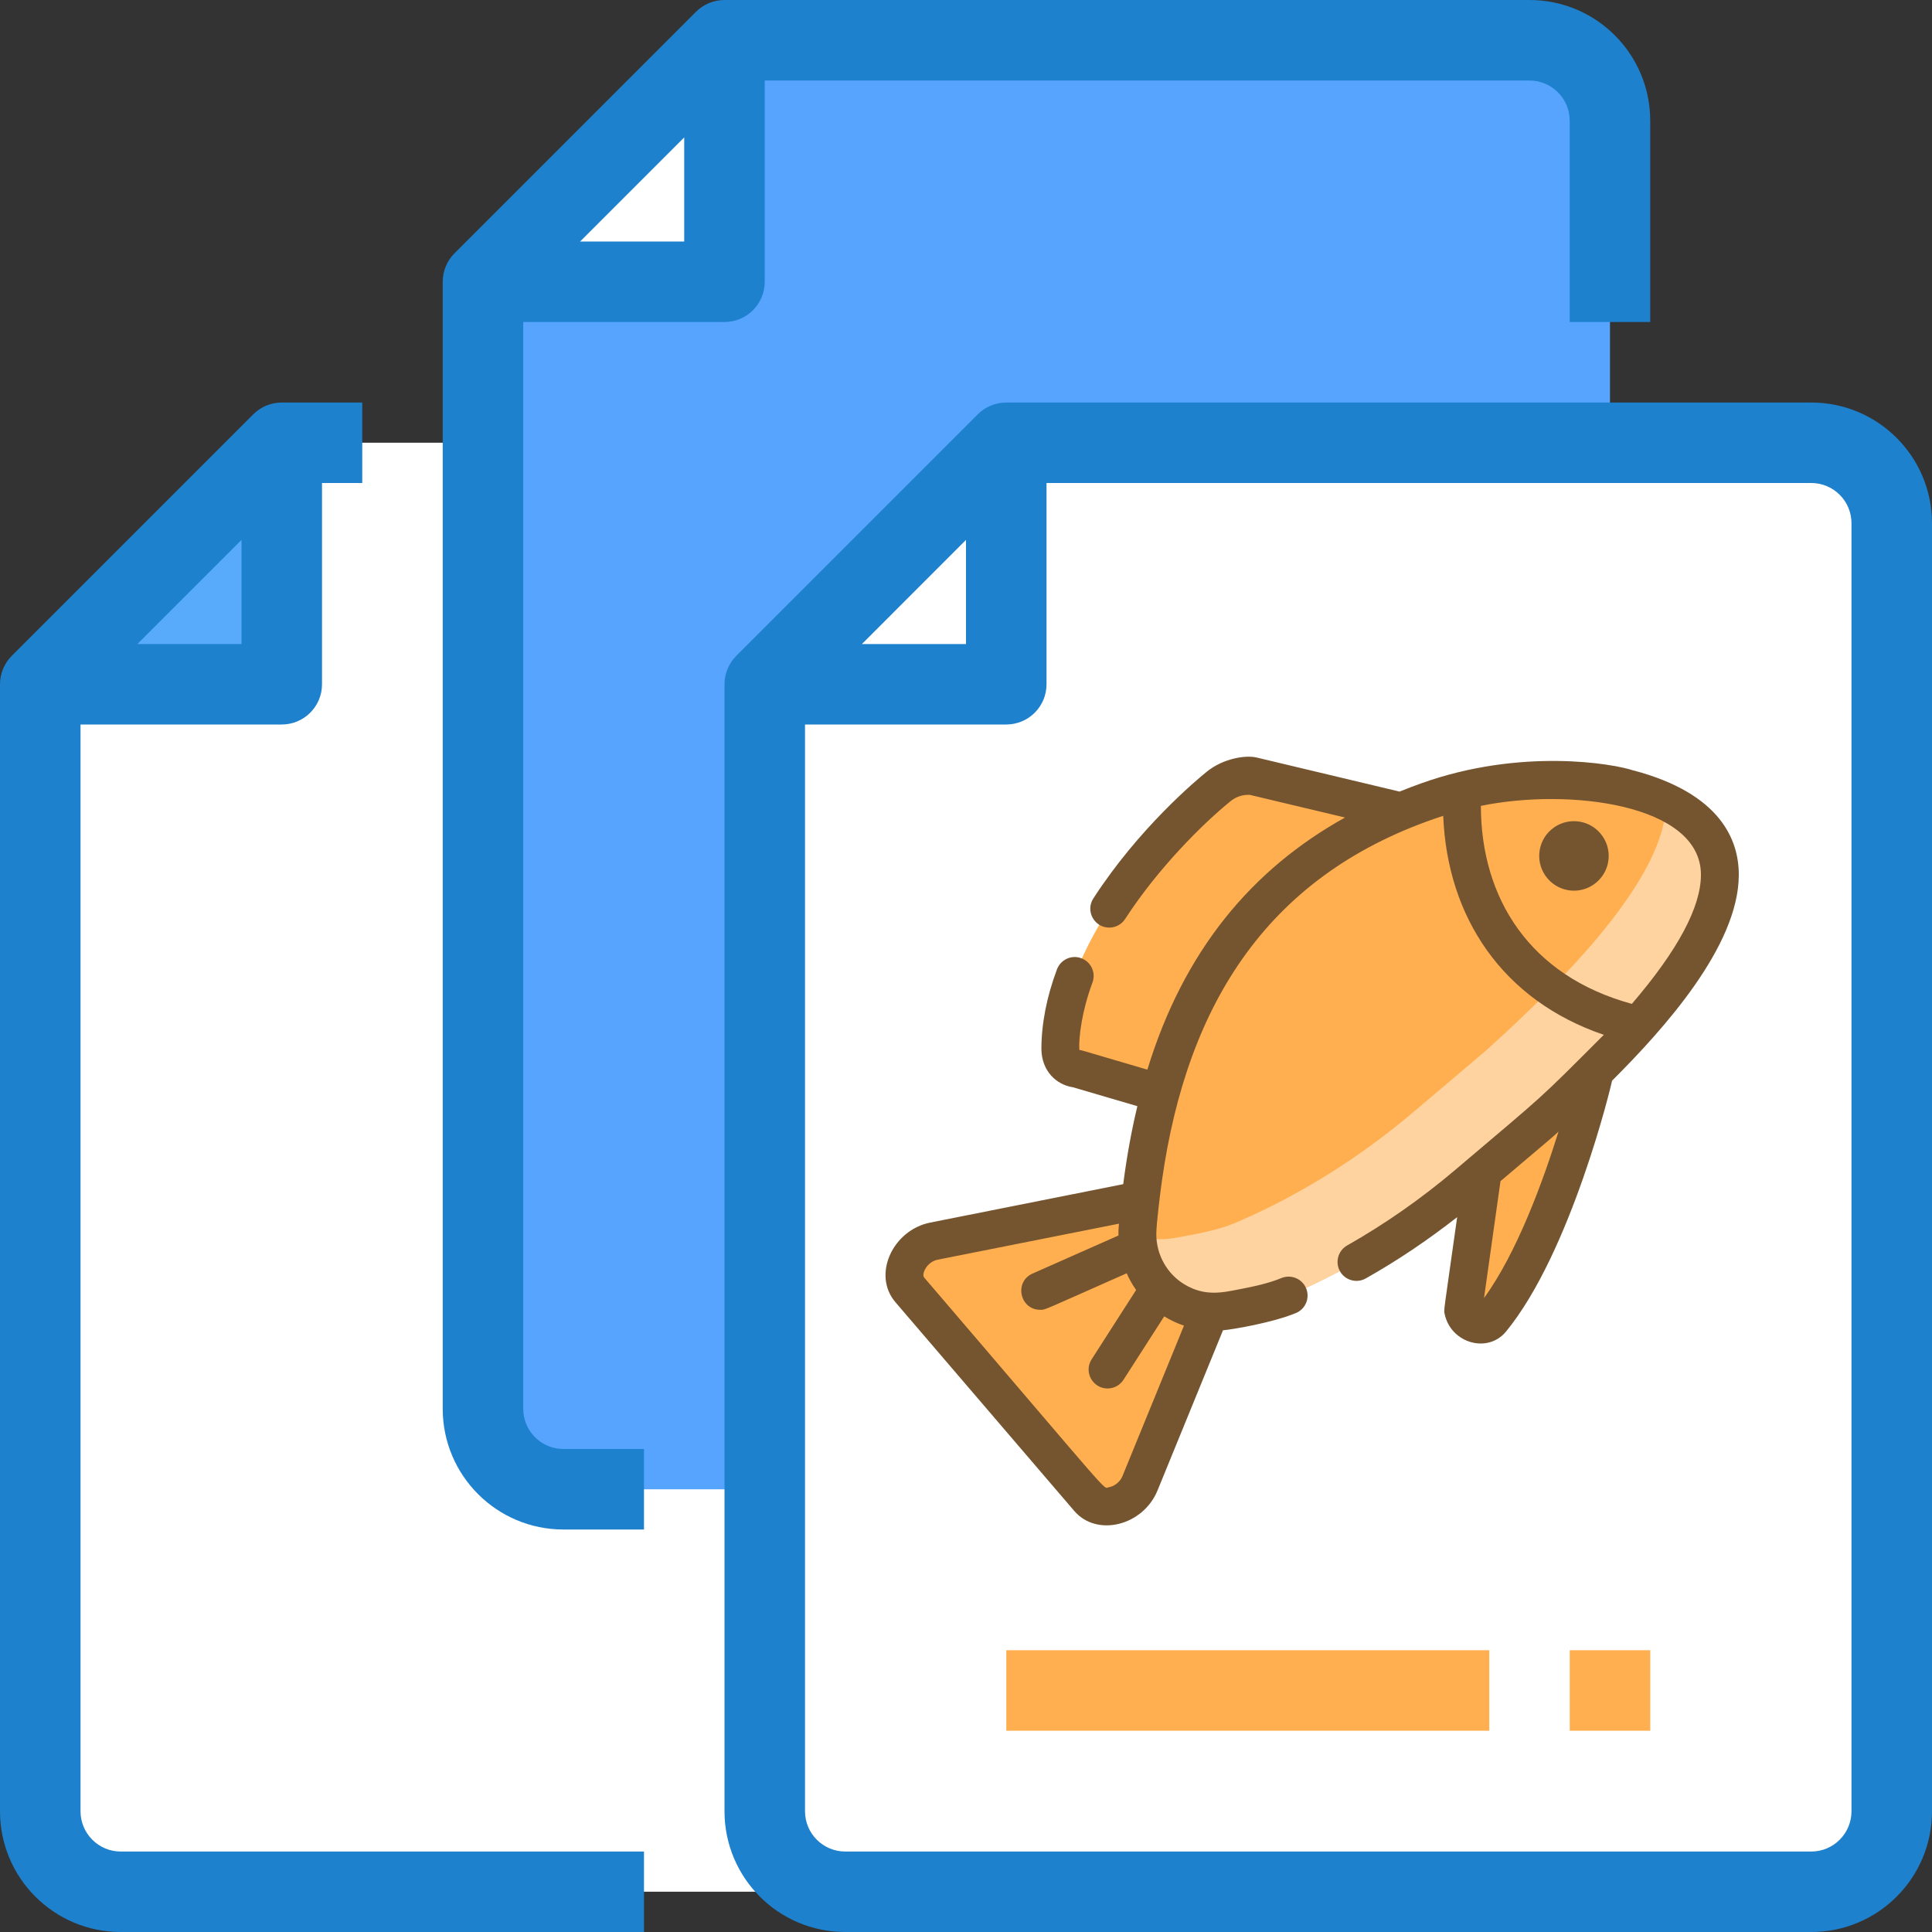
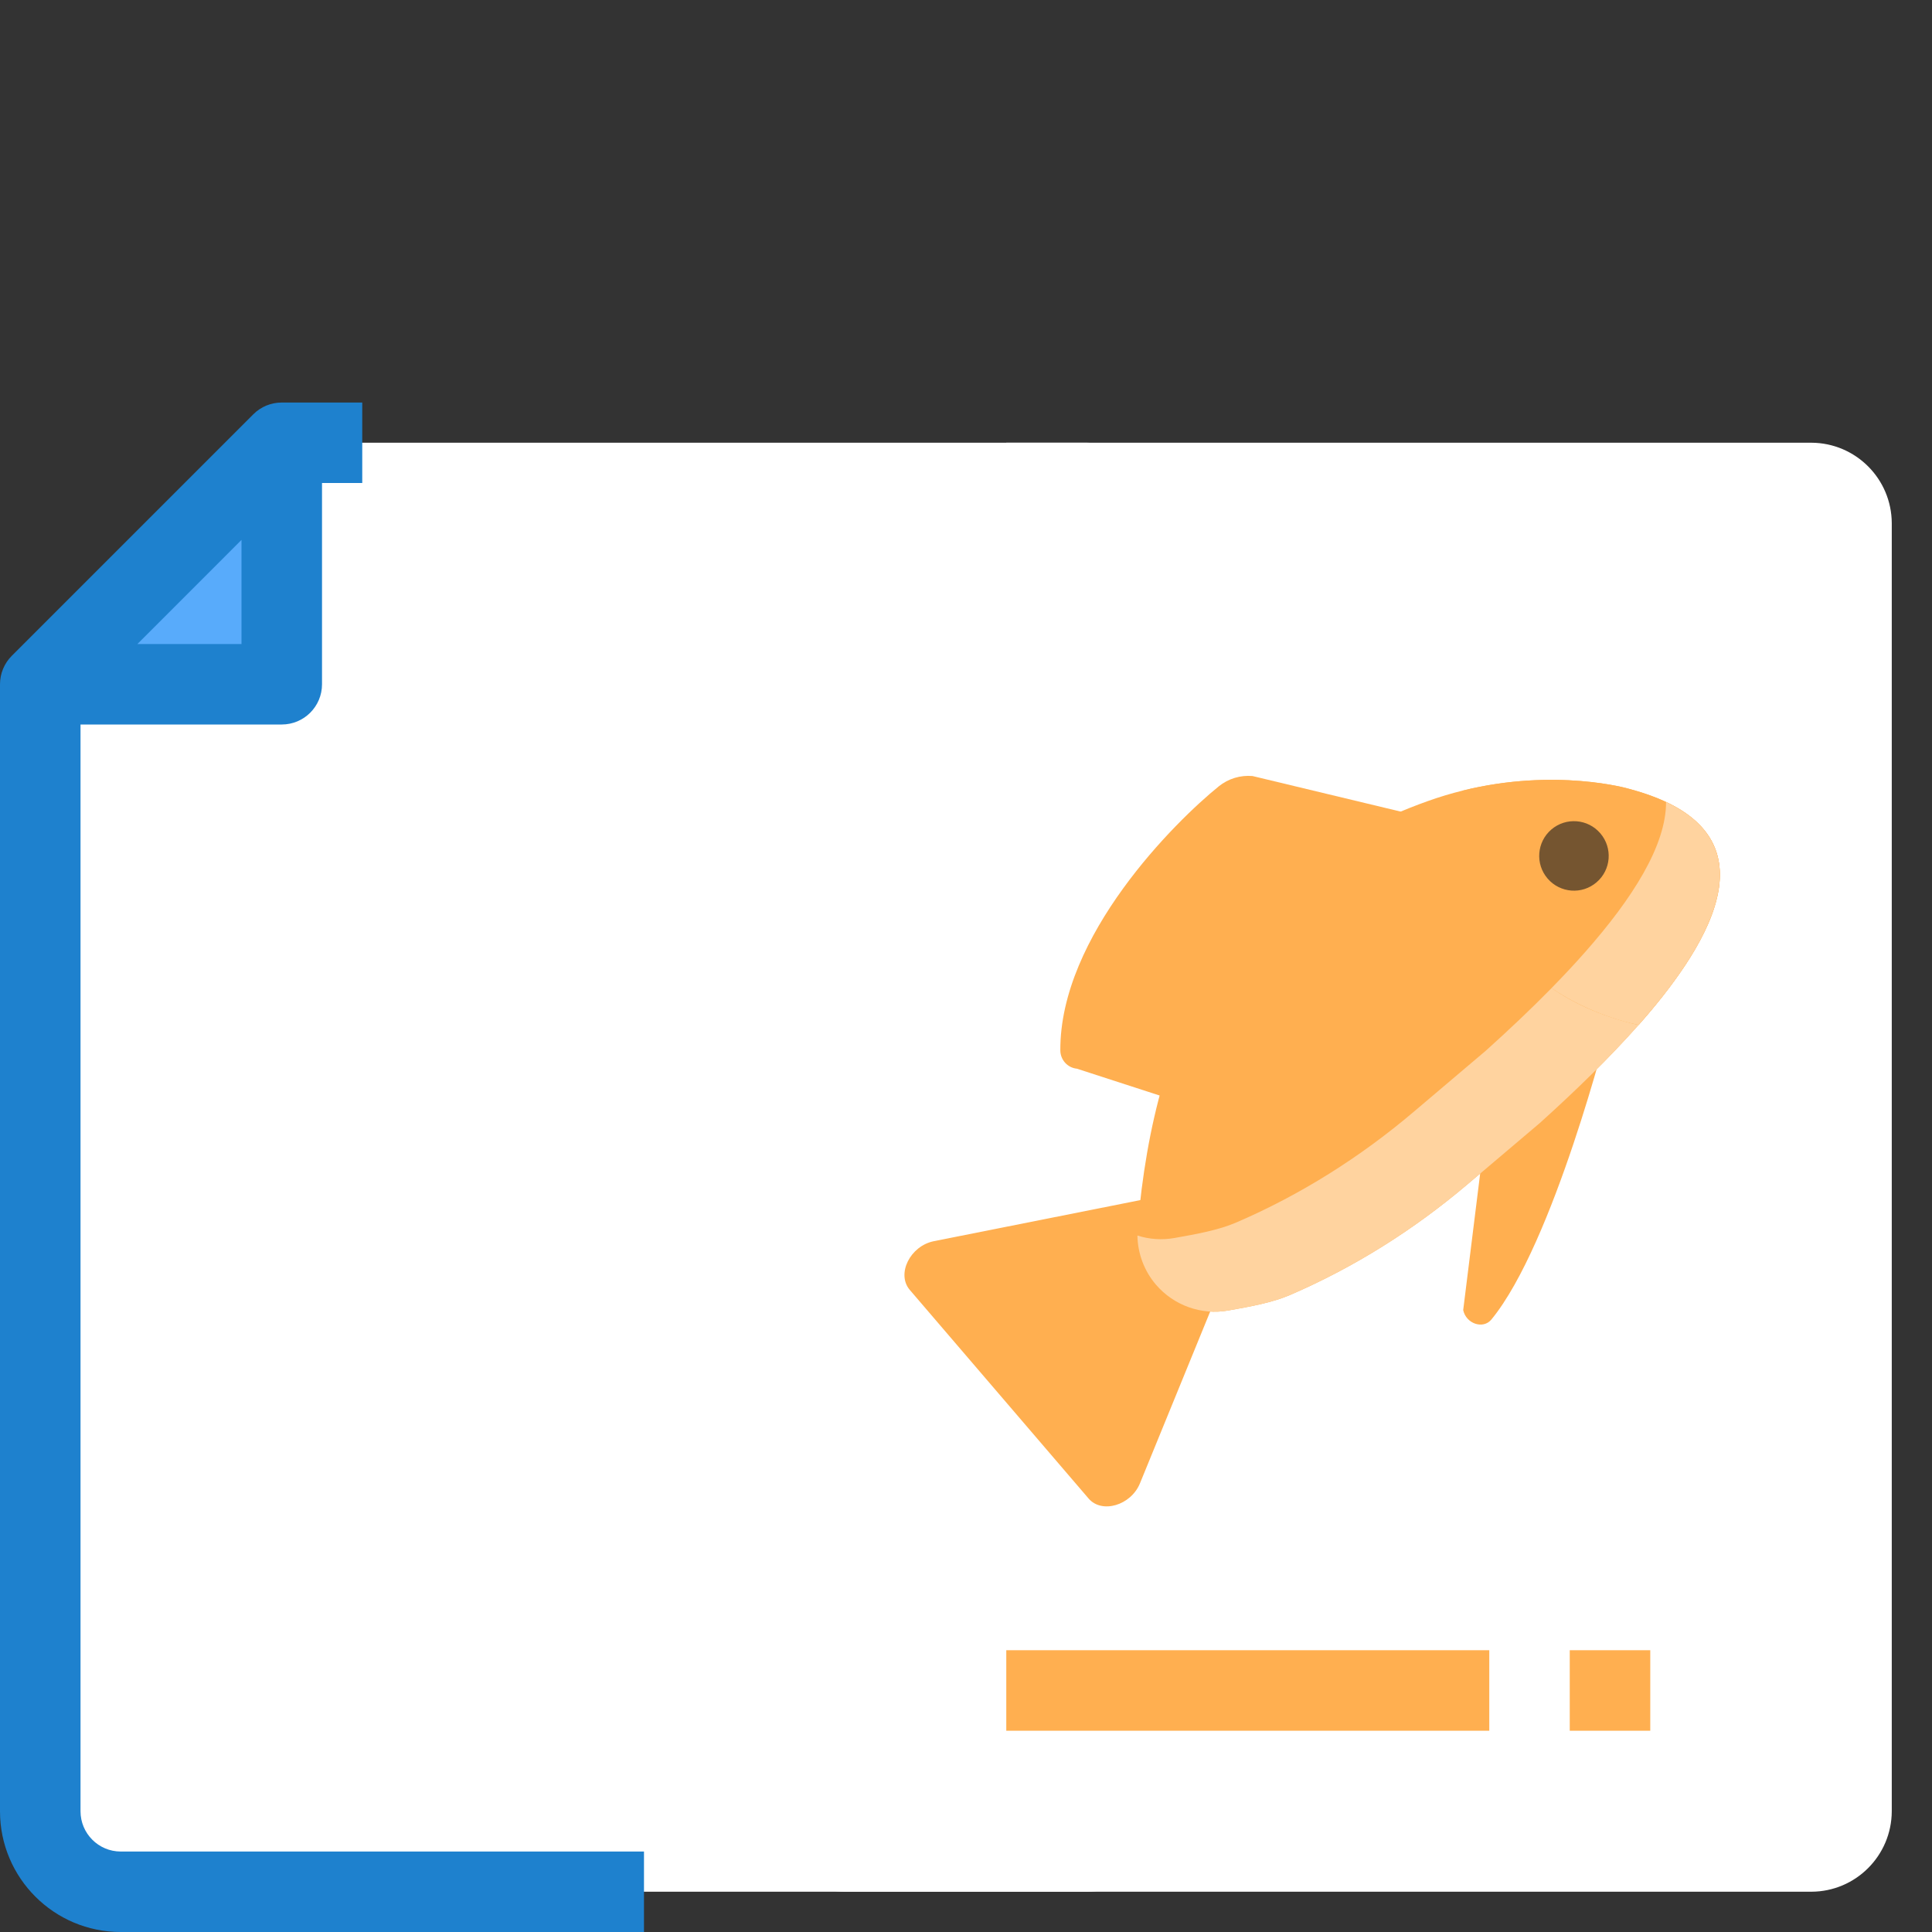
<svg xmlns="http://www.w3.org/2000/svg" width="40" height="40" viewBox="0 0 40 40" fill="none">
  <rect x="0" y="0" width="40" height="40" fill="#333333" stroke="none" />
  <path d="M5.834 9.166V14.166H0.834L5.834 9.166Z" fill="#58ABFB" />
  <path d="M24.167 10.833V37.5C24.164 38.419 23.42 39.164 22.5 39.166H2.501C1.581 39.164 0.837 38.419 0.834 37.5V14.166H5.834V9.166H22.5C23.42 9.169 24.164 9.914 24.167 10.833Z" fill="white" />
-   <path d="M15 0.833V5.833H10L15 0.833Z" fill="white" />
-   <path d="M33.333 2.5V29.167C33.331 30.086 32.586 30.831 31.667 30.834H11.667C10.747 30.831 10.003 30.086 10 29.167V5.833H15V0.833H31.667C32.586 0.836 33.331 1.581 33.333 2.5Z" fill="#57A4FF" />
  <path d="M20.834 9.166V14.166H15.834L20.834 9.166Z" fill="white" />
  <path d="M39.167 10.833V37.5C39.164 38.419 38.42 39.164 37.501 39.166H17.5C16.581 39.164 15.837 38.419 15.834 37.5V14.166H20.834V9.166H37.501C38.42 9.169 39.164 9.914 39.167 10.833Z" fill="white" />
-   <path d="M37.5 8.334H20.833C20.613 8.334 20.4 8.421 20.244 8.578L15.244 13.578C15.088 13.734 15 13.946 15 14.167V37.5C15 38.881 16.119 40 17.5 40H37.5C38.881 40 40 38.881 40 37.5V10.834C40 9.453 38.881 8.334 37.5 8.334ZM20 11.178V13.334H17.845L20 11.178ZM38.333 37.5C38.333 37.96 37.96 38.334 37.5 38.334H17.5C17.04 38.334 16.667 37.96 16.667 37.5V15H20.833C21.294 15 21.667 14.627 21.667 14.167V10H37.5C37.96 10 38.333 10.373 38.333 10.834V37.5Z" fill="#1E81CE" />
  <path d="M1.667 37.5V15H5.833C6.294 15 6.667 14.627 6.667 14.167V10H7.5V8.334H5.833C5.612 8.334 5.4 8.421 5.244 8.578L0.244 13.578C0.088 13.734 0 13.946 0 14.167V37.5C0 38.881 1.119 40 2.5 40H13.333V38.334H2.5C2.04 38.334 1.667 37.96 1.667 37.5ZM2.845 13.334L5 11.178V13.334H2.845Z" fill="#1E81CE" />
-   <path d="M10.833 29.167V6.667H14.999C15.46 6.667 15.833 6.294 15.833 5.833V1.667H31.666C32.126 1.667 32.499 2.04 32.499 2.5V6.667H34.166V2.5C34.166 1.119 33.047 0 31.666 0H14.999C14.778 0 14.566 0.088 14.41 0.244L9.41 5.244C9.254 5.4 9.166 5.612 9.166 5.833V29.167C9.166 30.547 10.285 31.667 11.666 31.667H13.333V30H11.666C11.206 30 10.833 29.627 10.833 29.167ZM12.011 5L14.166 2.845V5H12.011Z" fill="#1E81CE" />
  <path d="M20.834 34.166H30.834V35.833H20.834V34.166Z" fill="#FFAF50" />
  <path d="M32.5 34.166H34.167V35.833H32.5V34.166Z" fill="#FFAF50" />
  <path d="M23.755 24.818L19.336 25.697C18.843 25.795 18.555 26.377 18.836 26.706L22.538 31.025C22.812 31.346 23.415 31.168 23.602 30.71L25.272 26.625C25.354 26.425 25.331 26.22 25.211 26.08L24.258 24.968C24.143 24.834 23.955 24.778 23.755 24.818Z" fill="#FFAF50" />
  <path d="M30.75 23.453L33.307 21.22C33.307 21.22 32.169 25.748 30.877 27.32C30.707 27.526 30.354 27.408 30.294 27.124L30.75 23.453Z" fill="#FFAF50" />
  <path d="M25.235 16.279C25.431 16.121 25.681 16.045 25.932 16.067L30.594 17.186L25.321 23.107L22.296 22.126C22.102 22.107 21.955 21.944 21.953 21.749C21.94 19.375 24.335 17.006 25.235 16.279Z" fill="#FFAF50" />
  <path d="M23.547 25.552C23.547 25.934 23.682 26.305 23.933 26.598C24.302 27.029 24.873 27.233 25.432 27.132C25.889 27.051 26.339 26.97 26.707 26.812C28.04 26.238 29.274 25.459 30.381 24.521L31.877 23.253C32.609 22.594 33.322 21.902 33.926 21.219C35.782 19.117 36.601 17.095 33.723 16.331C33.729 16.331 32.215 15.89 30.28 16.369C30.044 16.427 29.803 16.499 29.557 16.587C25.544 18.021 23.914 21.129 23.553 25.416C23.55 25.461 23.547 25.507 23.547 25.552Z" fill="#FFAF50" />
  <path d="M23.549 25.58C23.555 25.952 23.689 26.313 23.933 26.598C24.303 27.029 24.873 27.233 25.433 27.132C25.89 27.051 26.339 26.97 26.707 26.812C28.04 26.238 29.275 25.459 30.382 24.521L31.878 23.253C32.609 22.594 33.323 21.902 33.927 21.219C34.275 20.826 34.603 20.416 34.893 19.98C34.893 19.98 34.893 19.98 34.893 19.98C35.036 19.764 35.179 19.521 35.291 19.289L35.291 19.288C35.868 18.115 35.693 17.167 34.494 16.604C34.497 17.501 33.803 18.598 32.813 19.718C32.596 19.964 32.365 20.211 32.124 20.457C31.694 20.895 31.233 21.33 30.764 21.752L29.268 23.02C28.162 23.958 26.927 24.737 25.594 25.311C25.226 25.469 24.776 25.55 24.319 25.631C24.057 25.678 23.793 25.659 23.549 25.58Z" fill="#FFD39F" />
  <path d="M32.123 20.456C32.571 20.766 33.126 21.025 33.815 21.196C33.815 21.196 33.855 21.205 33.926 21.219C34.278 20.822 34.605 20.413 34.892 19.98C34.892 19.98 34.892 19.98 34.892 19.98C35.036 19.762 35.177 19.525 35.29 19.288L35.291 19.288C35.369 19.125 35.43 18.98 35.483 18.816C35.608 18.434 35.66 18.035 35.539 17.65C35.406 17.234 35.075 16.877 34.494 16.604V16.603C34.273 16.5 34.018 16.409 33.724 16.331C33.729 16.331 32.215 15.89 30.28 16.369C30.28 16.369 29.999 18.989 32.123 20.456Z" fill="#FFAF50" />
  <path d="M32.813 19.718C33.803 18.598 34.497 17.501 34.494 16.604C34.494 16.604 34.494 16.604 34.494 16.604C34.834 16.766 35.159 16.984 35.366 17.295C35.498 17.498 35.578 17.706 35.601 17.964C35.698 19.056 34.655 20.396 33.926 21.219C33.363 21.108 32.673 20.836 32.123 20.457C32.364 20.211 32.596 19.964 32.813 19.718Z" fill="#FFD39F" />
-   <path d="M31.18 27.569C30.799 28.031 30.038 27.808 29.91 27.205C29.89 27.11 29.883 27.229 30.169 25.2C29.565 25.67 28.963 26.081 28.278 26.468C28.09 26.575 27.85 26.509 27.743 26.321C27.637 26.132 27.703 25.893 27.891 25.786C28.673 25.343 29.426 24.817 30.128 24.222C32.065 22.58 31.804 22.826 33.205 21.425C31.104 20.709 29.965 18.99 29.88 16.891C26.278 18.064 24.583 20.753 24.059 24.429C24.028 24.642 23.94 25.34 23.94 25.552C23.94 25.984 24.167 26.379 24.527 26.594C24.954 26.851 25.328 26.757 25.665 26.692C25.985 26.631 26.282 26.564 26.529 26.461C26.729 26.379 26.959 26.473 27.042 26.673C27.125 26.873 27.03 27.102 26.831 27.185C26.357 27.382 25.525 27.525 25.321 27.542L23.965 30.859C23.667 31.586 22.711 31.831 22.24 31.281L18.539 26.961C18.053 26.394 18.483 25.466 19.26 25.312L23.255 24.517C23.328 23.949 23.426 23.411 23.548 22.902L22.215 22.511C21.87 22.458 21.571 22.178 21.561 21.728C21.561 21.2 21.669 20.642 21.883 20.07C21.959 19.867 22.184 19.763 22.387 19.839C22.591 19.915 22.694 20.14 22.618 20.343C22.399 20.931 22.331 21.479 22.346 21.737C22.398 21.744 22.325 21.726 23.755 22.146C24.511 19.674 25.924 17.994 27.847 16.926L25.873 16.456C25.731 16.45 25.591 16.496 25.482 16.584C24.897 17.057 23.973 17.98 23.295 19.026C23.22 19.142 23.094 19.205 22.965 19.205C22.657 19.205 22.467 18.862 22.637 18.6C23.576 17.15 24.761 16.158 24.989 15.974C25.321 15.706 25.786 15.626 26.023 15.685L28.976 16.389C29.122 16.33 29.272 16.273 29.425 16.218C31.49 15.479 33.41 15.81 33.824 15.954L33.824 15.952C35.623 16.43 36 17.39 36 18.11C36 19.593 34.43 21.322 33.375 22.376C33.362 22.468 32.522 25.936 31.18 27.569ZM31.066 24.455L30.725 26.875C31.405 25.939 31.944 24.465 32.267 23.429C32.097 23.584 32.286 23.421 31.066 24.455ZM23.261 28.566C23.186 28.683 23.06 28.747 22.931 28.747C22.623 28.747 22.433 28.405 22.601 28.143L23.522 26.708C23.445 26.599 23.38 26.483 23.327 26.362C21.559 27.145 21.649 27.118 21.536 27.118C21.116 27.118 20.99 26.54 21.377 26.368L23.156 25.58C23.154 25.545 23.156 25.444 23.167 25.335L19.413 26.081C19.187 26.126 19.074 26.38 19.134 26.45C23.128 31.112 22.827 30.813 22.952 30.793C23.055 30.776 23.183 30.698 23.239 30.562L24.513 27.446C24.37 27.398 24.233 27.333 24.104 27.254L23.261 28.566ZM35.216 18.11C35.216 16.645 32.478 16.31 30.66 16.685C30.662 18.592 31.666 20.206 33.786 20.784C34.736 19.676 35.216 18.781 35.216 18.11Z" fill="#755530" />
  <path d="M32.119 17.174C32.421 16.916 32.875 16.951 33.133 17.253C33.392 17.555 33.357 18.009 33.055 18.267C32.754 18.526 32.3 18.491 32.041 18.189C31.782 17.887 31.817 17.433 32.119 17.174Z" fill="#755530" />
</svg>